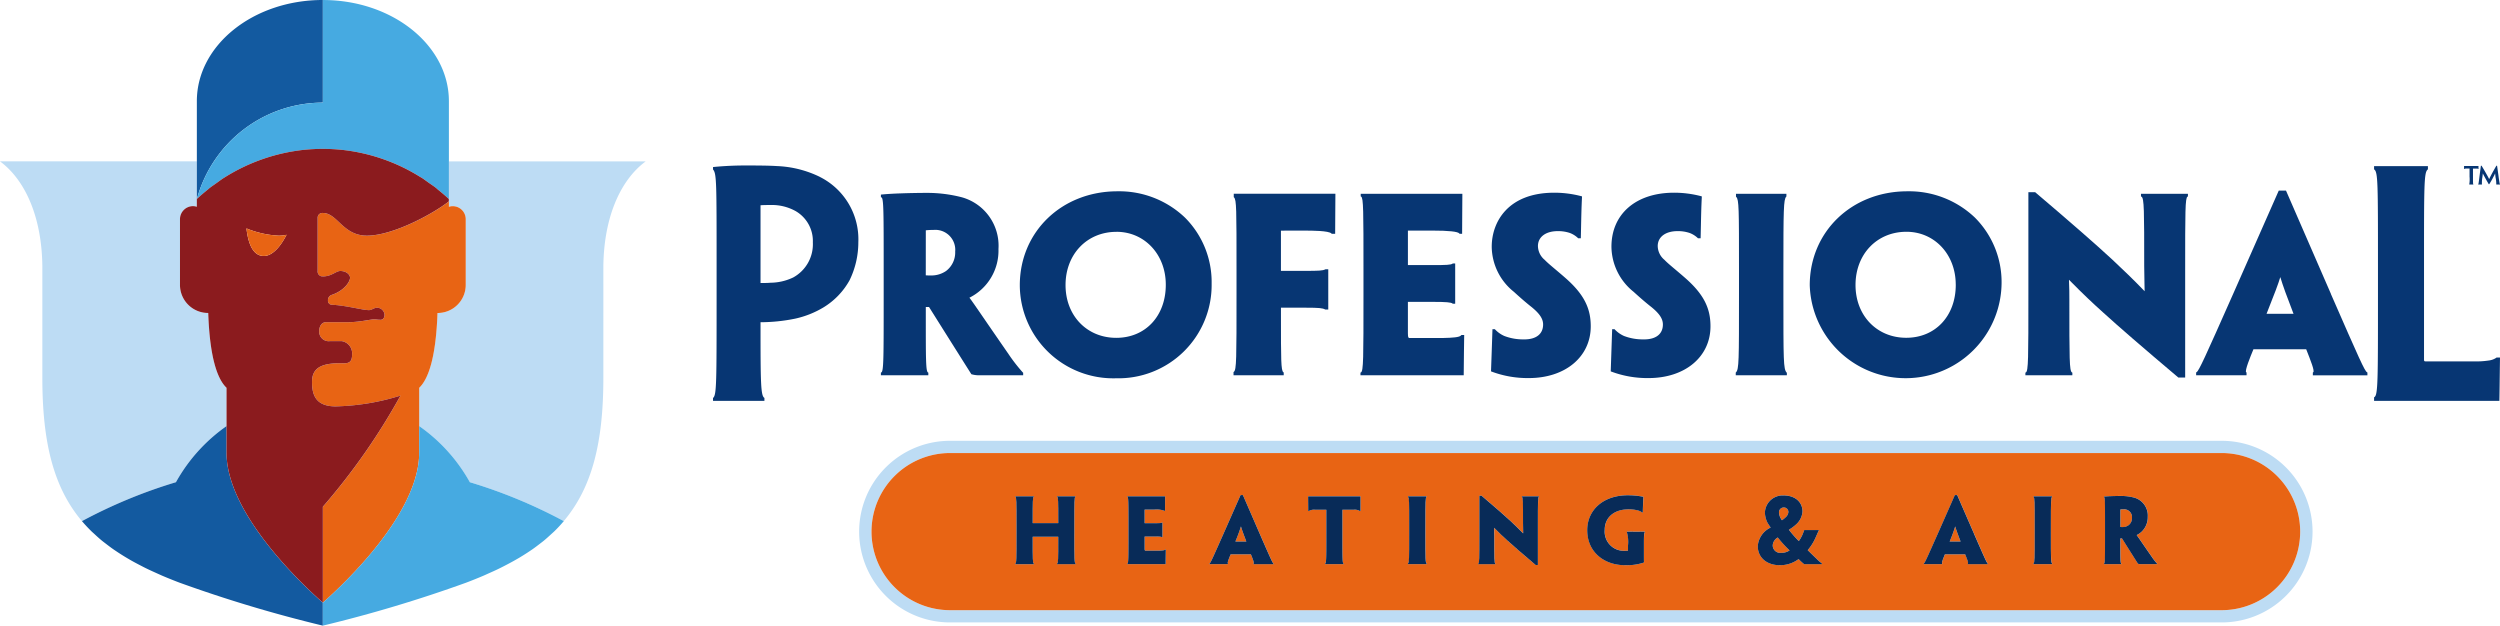
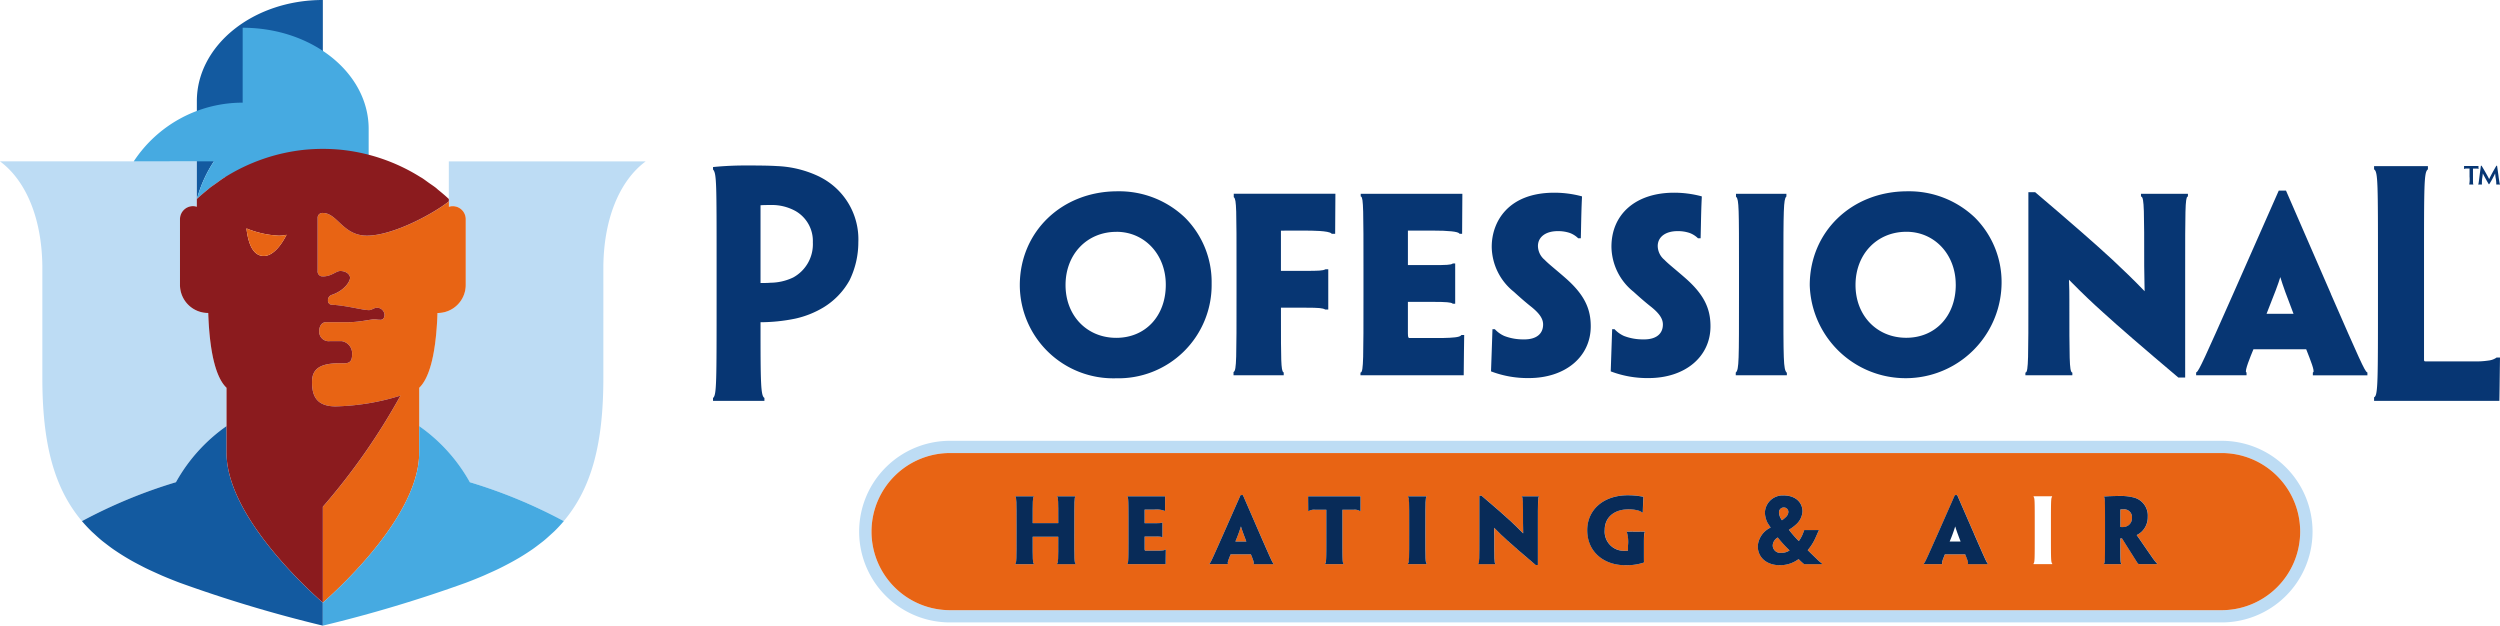
<svg xmlns="http://www.w3.org/2000/svg" width="355" height="88.842" viewBox="0 0 355 88.842">
  <g id="Group_2545" data-name="Group 2545" transform="translate(-568.747 -102.723)">
    <path id="Path_5552" data-name="Path 5552" d="M826.627,135.894H646.543a12.895,12.895,0,1,0,0,25.785H826.627a12.895,12.895,0,1,0,0-25.785m0,24.047H646.543a11.157,11.157,0,1,1,0-22.309H826.627a11.157,11.157,0,1,1,0,22.309" transform="translate(57.352 29.426)" fill="#bddcf4" />
    <path id="Path_5553" data-name="Path 5553" d="M702.86,143.165a1.411,1.411,0,0,0-.717,1.1,1.071,1.071,0,0,0,1.161,1.087h.011A2.1,2.1,0,0,0,704.54,145a17.323,17.323,0,0,1-1.68-1.84" transform="translate(118.332 35.876)" fill="#e86414" />
    <path id="Path_5554" data-name="Path 5554" d="M703.022,142.71h.038a4.16,4.16,0,0,0,.493-.408,1.1,1.1,0,0,0,.4-.74.636.636,0,0,0-.655-.655h-.011a.676.676,0,0,0-.668.715,1.749,1.749,0,0,0,.16.655,3.235,3.235,0,0,0,.247.432" transform="translate(118.75 33.874)" fill="#e86414" />
-     <path id="Path_5555" data-name="Path 5555" d="M716.238,142.341a20.637,20.637,0,0,1-.777,2.112v.023H717v-.023c-.483-1.236-.666-1.8-.753-2.112Z" transform="translate(130.146 35.145)" fill="#e86414" />
    <path id="Path_5556" data-name="Path 5556" d="M662.488,142.341a21.175,21.175,0,0,1-.777,2.112v.023h1.544v-.023c-.483-1.236-.666-1.8-.755-2.112Z" transform="translate(82.466 35.145)" fill="#e86414" />
    <path id="Path_5557" data-name="Path 5557" d="M728.745,141.051a3.211,3.211,0,0,0-.443.026v2.482a3.129,3.129,0,0,0,.332.011,1.425,1.425,0,0,0,.815-.247,1.263,1.263,0,0,0,.506-1.061v-.013a1.113,1.113,0,0,0-1.21-1.2" transform="translate(141.537 34.001)" fill="#e86414" />
    <path id="Path_5558" data-name="Path 5558" d="M825.81,136.815H645.726a11.157,11.157,0,1,0,0,22.309H825.81a11.157,11.157,0,1,0,0-22.309M663.32,152.589h-2.642v-.074c.174-.075.174-.606.174-3.4V148.7h-3.631v.421c0,2.791,0,3.321.172,3.4v.074h-2.644v-.074c.173-.075.173-.606.173-4.212v-1.31c0-3.357,0-3.889-.16-3.963v-.074h2.619v.074c-.16.074-.16.606-.16,3.37v.359h3.631v-.37c0-2.753,0-3.285-.162-3.359v-.074h2.593v.074c-.147.074-.147.606-.147,3.963v1.31c0,3.606,0,4.136.185,4.212Zm12.783,0h-5.446v-.074c.16-.075.16-.606.16-4.212v-1.31c0-3.344,0-3.889-.147-3.963v-.074h5.359c0,.666-.013,1.123-.013,2.061h-.074a3.166,3.166,0,0,0-1.481-.174h-1.347v1.927h1.361c.777,0,1-.011,1.1-.085h.073v2.076h-.073c-.087-.075-.334-.1-1.076-.1h-1.383v1.717c0,.134,0,.221.076.294h1.878c.53-.011.889-.036.974-.16h.087c-.011,1-.025,1.408-.025,2.076m15.314,0h-2.84V152.5c.125-.074-.087-.593-.37-1.308h-2.878c-.3.715-.494,1.234-.383,1.308v.087h-2.617V152.5c.136-.074.37-.593,1.976-4.21l2.432-5.508h.332l2.4,5.508c1.581,3.617,1.815,4.136,1.951,4.21Zm12.351-7.546h-.1a1.4,1.4,0,0,0-.826-.185H701.2V148.3c0,3.606,0,4.212.185,4.212v.074H698.74v-.074c.174-.123.174-.606.174-4.212v-3.446h-1.63a1.437,1.437,0,0,0-.84.185h-.1c0-.742-.011-1.444-.011-2.085h7.435Zm9.4,7.546h-2.653V152.5c.172-.174.172-.593.172-4.2v-1.31c0-3.357,0-3.791-.16-3.938v-.1h2.617v.085c-.147.16-.16.594-.16,3.952v1.31c0,3.606,0,4.014.185,4.212Zm15.944-9.558c-.147.074-.147.606-.147,3.963v5.718h-.309c-1.989-1.678-3.2-2.729-4.025-3.482-.617-.555-1.1-1.011-1.865-1.791h-.026c.026.506.026.828.026,1.125,0,3.346,0,3.865.159,3.952v.074h-2.432v-.074c.162-.075.162-.606.162-4.212v-5.433h.308c2.063,1.751,3.285,2.829,4.112,3.593.568.53,1.111,1.051,1.766,1.729h.038c-.013-.615-.025-1.025-.025-1.406,0-3.15,0-3.682-.173-3.755v-.074h2.432Zm15.042,5.025c-.134.1-.134.568-.134,1.94v1.112c0,.494,0,1,.011,1.247a7.707,7.707,0,0,1-2.7.381c-2.989,0-5.359-1.9-5.359-4.963v-.015c0-2.849,2.259-4.952,5.754-4.952a12.488,12.488,0,0,1,1.247.064c.309.036.63.087.976.16-.036.655-.062,1.149-.087,2.221h-.087a1.592,1.592,0,0,0-.64-.3,4.81,4.81,0,0,0-1.323-.147c-1.963,0-3.359,1.1-3.359,2.914a2.735,2.735,0,0,0,2.78,2.978,3.839,3.839,0,0,0,.53-.026v-.74a4.891,4.891,0,0,0-.16-1.878v-.085c.519,0,.938.011,1.3.011.581,0,.9-.011,1.259-.011Zm25.134,4.533h-2.448a.193.193,0,0,1-.159-.074,7.406,7.406,0,0,1-.693-.643l-.038.015a4.347,4.347,0,0,1-2.642.849h-.011c-1.8,0-3.114-1.061-3.114-2.715a3.164,3.164,0,0,1,1.829-2.631v-.013a7.385,7.385,0,0,1-.443-.666,3.388,3.388,0,0,1-.372-1.47,2.525,2.525,0,0,1,2.668-2.408c1.679,0,2.666.989,2.666,2.272a2.676,2.676,0,0,1-.853,1.791,6.241,6.241,0,0,1-1.074.8v.013A17.665,17.665,0,0,0,766,149.3l.025-.011a5.141,5.141,0,0,0,.495-.864c.085-.2.208-.519.259-.679h2.074v.074c-.147.247-.283.617-.419.9a7.1,7.1,0,0,1-1.161,1.876c.432.434.84.83,1.259,1.225a5.149,5.149,0,0,0,.755.653Zm23.564,0h-2.84V152.5c.123-.074-.089-.593-.372-1.308h-2.878c-.3.715-.494,1.234-.383,1.308v.087h-2.617V152.5c.138-.074.372-.593,1.976-4.21l2.434-5.508h.332l2.4,5.508c1.581,3.617,1.815,4.136,1.951,4.21Zm9.139,0h-2.655V152.5c.172-.174.172-.593.172-4.2v-1.31c0-3.357,0-3.791-.16-3.938v-.1h2.619v.085c-.149.16-.16.594-.16,3.952v1.31c0,3.606,0,4.014.185,4.212Zm14.893,0h-2.247a1.45,1.45,0,0,1-.457-.049c-.7-1.11-1.519-2.41-2.272-3.606h-.234v.581c0,2.395,0,2.925.136,3v.074h-2.459v-.074c.149-.075.149-.606.149-4.212v-1.31c0-3.357,0-3.878-.149-3.927v-.074c.234-.025.655-.049,1.049-.06.309-.013.926-.026,1.3-.026a7.4,7.4,0,0,1,1.94.234,2.643,2.643,0,0,1,1.927,2.731,2.836,2.836,0,0,1-.9,2.136,2.721,2.721,0,0,1-.655.445v.036c.209.274.434.617,2.1,3.027a8.816,8.816,0,0,0,.777,1Z" transform="translate(58.169 30.243)" fill="#e86414" />
    <path id="Path_5559" data-name="Path 5559" d="M653.531,145.417v-1.31c0-3.359,0-3.891.149-3.965v-.072h-2.593v.072c.161.074.161.606.161,3.359v.372h-3.631v-.36c0-2.765,0-3.3.16-3.37v-.072h-2.619v.072c.16.074.16.606.16,3.965v1.31c0,3.6,0,4.135-.172,4.21v.076h2.644v-.076c-.174-.075-.174-.606-.174-3.395v-.421h3.631v.421c0,2.789,0,3.319-.174,3.395v.076h2.644v-.076c-.187-.075-.187-.606-.187-4.21" transform="translate(67.772 33.131)" fill="#082b58" />
    <path id="Path_5560" data-name="Path 5560" d="M657.985,147.787h-1.878c-.074-.074-.074-.16-.074-.294v-1.717h1.383c.74,0,.987.023,1.074.1h.075V143.8h-.075c-.1.074-.321.085-1.1.085h-1.359v-1.927h1.345a3.167,3.167,0,0,1,1.481.174h.074c0-.938.013-1.395.013-2.061h-5.359v.072c.149.074.149.619.149,3.965v1.31c0,3.6,0,4.136-.16,4.212v.074h5.446c0-.668.011-1.076.023-2.076h-.085c-.087.123-.445.147-.976.16" transform="translate(75.25 33.131)" fill="#082b58" />
    <path id="Path_5561" data-name="Path 5561" d="M666.9,145.486l-2.395-5.508h-.334l-2.432,5.508c-1.606,3.617-1.84,4.136-1.976,4.21v.087h2.617V149.7c-.111-.074.087-.593.383-1.308h2.878c.285.715.494,1.234.37,1.308v.087h2.84V149.7c-.136-.074-.37-.593-1.951-4.21m-1.914,1.085h-1.544v-.023a20.67,20.67,0,0,0,.777-2.112h.013c.087.308.272.876.753,2.112Z" transform="translate(80.736 33.049)" fill="#082b58" />
    <path id="Path_5562" data-name="Path 5562" d="M670.158,140.071h-2.976c0,.642.013,1.344.013,2.083h.1a1.439,1.439,0,0,1,.84-.183h1.63v3.446c0,3.6,0,4.087-.174,4.21v.076h2.644v-.076c-.187,0-.187-.606-.187-4.21v-3.446h1.644a1.413,1.413,0,0,1,.828.183h.1v-2.083h-4.459Z" transform="translate(87.319 33.131)" fill="#082b58" />
    <path id="Path_5563" data-name="Path 5563" d="M677.165,144.106c0-3.357.011-3.791.16-3.952v-.085h-2.619v.1c.162.147.162.581.162,3.938v1.31c0,3.6,0,4.025-.174,4.2v.087h2.655v-.074c-.185-.2-.185-.608-.185-4.212Z" transform="translate(93.984 33.13)" fill="#082b58" />
    <path id="Path_5564" data-name="Path 5564" d="M686.171,140.113v.072c.172.074.172.606.172,3.755,0,.381.013.791.026,1.406h-.038c-.655-.677-1.2-1.2-1.766-1.729-.827-.764-2.049-1.84-4.112-3.593h-.308v5.435c0,3.6,0,4.135-.162,4.21v.076h2.432v-.076c-.16-.085-.16-.606-.16-3.95,0-.3,0-.619-.025-1.125h.025c.766.777,1.247,1.234,1.866,1.789.827.755,2.036,1.8,4.025,3.484h.307v-5.718c0-3.359,0-3.891.149-3.965v-.072h-2.432Z" transform="translate(98.674 33.09)" fill="#082b58" />
    <path id="Path_5565" data-name="Path 5565" d="M693.815,145.154v.085a4.9,4.9,0,0,1,.16,1.878v.742a4.132,4.132,0,0,1-.53.025,2.735,2.735,0,0,1-2.78-2.978c0-1.815,1.4-2.914,3.359-2.914a4.884,4.884,0,0,1,1.323.147,1.567,1.567,0,0,1,.64.3h.087c.025-1.074.051-1.568.087-2.223-.345-.072-.666-.125-.976-.16-.394-.038-.777-.062-1.247-.062-3.495,0-5.754,2.1-5.754,4.952v.015c0,3.063,2.37,4.961,5.359,4.961a7.707,7.707,0,0,0,2.7-.381c-.011-.249-.011-.753-.011-1.247v-1.112c0-1.37,0-1.84.134-1.94v-.085c-.357,0-.677.011-1.259.011-.359,0-.777-.011-1.3-.011" transform="translate(105.949 33.06)" fill="#082b58" />
    <path id="Path_5566" data-name="Path 5566" d="M708.107,147.771a7.162,7.162,0,0,0,1.161-1.876c.136-.287.272-.655.419-.9v-.074h-2.074c-.051.16-.174.483-.26.681a5.011,5.011,0,0,1-.493.864l-.026.009a17.369,17.369,0,0,1-1.395-1.591v-.013a6.241,6.241,0,0,0,1.074-.8,2.676,2.676,0,0,0,.853-1.791c0-1.285-.987-2.272-2.666-2.272a2.524,2.524,0,0,0-2.668,2.408,3.405,3.405,0,0,0,.37,1.468,7.572,7.572,0,0,0,.445.668v.013a3.162,3.162,0,0,0-1.829,2.629c0,1.655,1.31,2.717,3.112,2.717h.013a4.347,4.347,0,0,0,2.642-.849l.038-.015a7.673,7.673,0,0,0,.693.643.193.193,0,0,0,.159.074h2.448v-.111a5.211,5.211,0,0,1-.755-.655c-.419-.394-.827-.791-1.259-1.223m-3.408-6.063h.009a.637.637,0,0,1,.657.655,1.1,1.1,0,0,1-.4.74,4.042,4.042,0,0,1-.494.408h-.036a3.235,3.235,0,0,1-.247-.432,1.749,1.749,0,0,1-.16-.655.677.677,0,0,1,.668-.715m-.385,6.446H704.3a1.071,1.071,0,0,1-1.161-1.087,1.4,1.4,0,0,1,.717-1.1,17.105,17.105,0,0,0,1.678,1.838,2.081,2.081,0,0,1-1.223.347" transform="translate(117.333 33.072)" fill="#082b58" />
    <path id="Path_5567" data-name="Path 5567" d="M720.65,145.486l-2.4-5.508h-.334l-2.432,5.508c-1.606,3.617-1.84,4.136-1.976,4.21v.087h2.617V149.7c-.111-.074.087-.593.383-1.308h2.878c.283.715.494,1.234.37,1.308v.087h2.84V149.7c-.134-.074-.368-.593-1.949-4.21m-1.915,1.085h-1.544v-.023a20.156,20.156,0,0,0,.777-2.112h.013c.087.308.272.876.753,2.112Z" transform="translate(128.416 33.049)" fill="#082b58" />
-     <path id="Path_5568" data-name="Path 5568" d="M724.234,144.106c0-3.357.011-3.791.16-3.952v-.085h-2.619v.1c.162.147.162.581.162,3.938v1.31c0,3.6,0,4.025-.174,4.2v.087h2.655v-.074c-.185-.2-.185-.608-.185-4.212Z" transform="translate(135.737 33.13)" fill="#082b58" />
    <path id="Path_5569" data-name="Path 5569" d="M731.727,145.626v-.038a2.8,2.8,0,0,0,.655-.443,2.839,2.839,0,0,0,.9-2.136,2.641,2.641,0,0,0-1.927-2.731,7.337,7.337,0,0,0-1.94-.234c-.37,0-.987.011-1.3.025-.394.011-.815.038-1.049.06v.075c.149.049.149.568.149,3.927v1.31c0,3.6,0,4.135-.149,4.21v.074h2.457v-.074c-.134-.075-.134-.606-.134-3v-.581h.234c.753,1.2,1.568,2.495,2.272,3.6a1.444,1.444,0,0,0,.457.049H734.6v-.074a8.639,8.639,0,0,1-.777-1c-1.668-2.408-1.891-2.753-2.1-3.025m-.679-2.47a1.265,1.265,0,0,1-.506,1.061,1.411,1.411,0,0,1-.815.247,3.129,3.129,0,0,1-.332-.011v-2.482a3.211,3.211,0,0,1,.443-.026,1.113,1.113,0,0,1,1.21,1.2Z" transform="translate(140.445 33.107)" fill="#082b58" />
    <path id="Path_5570" data-name="Path 5570" d="M637.59,116.8a15.21,15.21,0,0,0-6.074-1.542c-1.4-.085-3.006-.085-4.422-.085a45.8,45.8,0,0,0-4.6.213l-.094.011v.347l.026.028c.483.566.483,2.027.483,13.393v4.672c0,12.032,0,13.881-.476,14.319l-.034.03v.408h7.3v-.415l-.042-.03c-.462-.347-.51-2.129-.51-9.6V137.43a24.6,24.6,0,0,0,4.927-.51,13.324,13.324,0,0,0,4.067-1.629,10.435,10.435,0,0,0,3.65-3.821,12.288,12.288,0,0,0,1.244-5.4,9.9,9.9,0,0,0-5.452-9.267m-1.006,9.309a5.375,5.375,0,0,1-2.789,4.961,7.612,7.612,0,0,1-3.229.749c-.377.038-1.059.042-1.412.043V120.82c.513-.034,1.015-.034,1.421-.034a6.933,6.933,0,0,1,3.516.836,4.9,4.9,0,0,1,2.493,4.45Z" transform="translate(47.595 11.049)" fill="#073673" />
-     <path id="Path_5571" data-name="Path 5571" d="M641.769,142.767l-.055-.03c-.306-.168-.306-1.953-.306-7.867v-1.43h.457l.581.923c1.821,2.9,3.736,5.941,5.414,8.592l.021.03.034.011a3.893,3.893,0,0,0,1.247.138h6.071v-.355l-.042-.034a23.406,23.406,0,0,1-2.042-2.627c-1.787-2.583-2.948-4.269-3.733-5.414-1.125-1.634-1.485-2.159-1.813-2.583a7.469,7.469,0,0,0,4.123-6.914,7.135,7.135,0,0,0-5.189-7.343,19.622,19.622,0,0,0-5.171-.626c-.944,0-2.585.032-3.442.066-1.04.032-2.163.1-2.793.166l-.1.009v.37l.074.025c.321.106.321,2.064.321,10.313v3.474c0,9.028,0,10.907-.336,11.075l-.059.028v.37h6.733Zm-.36-20.216a9.135,9.135,0,0,1,1.072-.053,2.835,2.835,0,0,1,3.1,3.068v.032a3.283,3.283,0,0,1-1.3,2.732,3.68,3.68,0,0,1-2.1.634c-.255,0-.54,0-.777-.021Z" transform="translate(58.803 12.876)" fill="#073673" />
    <path id="Path_5572" data-name="Path 5572" d="M659.09,143.668a13.243,13.243,0,0,0,13.636-13.44V130.2a12.94,12.94,0,0,0-3.791-9.35,13.529,13.529,0,0,0-9.583-3.731c-7.9,0-13.866,5.737-13.866,13.342a13.269,13.269,0,0,0,13.6,13.211m.13-20.8c3.991,0,7,3.223,7,7.5v.03c0,4.431-2.891,7.526-7.035,7.526-4.17,0-7.2-3.15-7.2-7.492,0-4.378,3.042-7.56,7.231-7.56" transform="translate(68.073 12.768)" fill="#073673" />
    <path id="Path_5573" data-name="Path 5573" d="M671.733,122.534c.842,0,3.406,0,3.75.419l.032.038H676v-.106c0-1.345.011-2.306.019-3.193.008-.753.015-1.449.015-2.28V117.3H661.6v.483l.034.032c.359.33.359,1.659.359,10.305V131.6c0,9.082,0,10.72-.377,10.985l-.047.032v.457h7.126v-.393l-.049-.034c-.343-.228-.343-1.853-.343-7.9v-1.268h3.5c1.959,0,2.427.064,2.765.249l.025.013h.428v-5.72h-.368l-.051.013c-.345.189-.953.217-2.865.217H668.3v-5.714Z" transform="translate(82.34 12.936)" fill="#073673" />
    <path id="Path_5574" data-name="Path 5574" d="M671.185,142.672l-.064.028v.372h14.661v-.108c0-1.127.015-1.968.032-3.131.011-.659.023-1.41.034-2.37l0-.108h-.395l-.032.043c-.209.3-1.3.353-2.5.381H677.99c-.134-.16-.134-.349-.134-.679v-4.448h3.561c1.874,0,2.574.062,2.78.236l.03.028h.344V127.2h-.34l-.028.021c-.24.179-.889.208-2.851.208h-3.495v-4.9h3.463c2.349,0,3.644.14,3.844.415l.032.042h.359v-.106c0-1.349.009-2.325.019-3.216.008-.753.015-1.445.015-2.257v-.106H671.155v.37l.058.032c.334.166.334,2.132.334,10.417V131.6c0,9.028,0,10.9-.362,11.073" transform="translate(90.813 12.937)" fill="#073673" />
    <path id="Path_5575" data-name="Path 5575" d="M685.666,138.053a7.4,7.4,0,0,1-2.831-.481,4.035,4.035,0,0,1-1.31-.925l-.032-.036h-.347l0,.106c-.1,2.948-.13,3.9-.2,5.8l0,.074.064.03a14.562,14.562,0,0,0,5.308.927c5.173,0,8.786-3.021,8.786-7.346v-.034c0-2.576-1.006-4.525-3.476-6.729-.547-.483-1.055-.911-1.5-1.287-.679-.572-1.217-1.023-1.57-1.395a2.6,2.6,0,0,1-.951-1.955c0-1.289,1.1-2.119,2.808-2.119a5.171,5.171,0,0,1,1.7.253,3.385,3.385,0,0,1,1.17.725l.032.036h.381l0-.1c.017-.725.03-1.319.04-1.844.032-1.493.051-2.393.125-3.921l0-.081-.079-.025a15.076,15.076,0,0,0-3.865-.5c-6.55,0-8.875,4.135-8.875,7.675a8.3,8.3,0,0,0,3.148,6.4c.676.617,1.572,1.421,2.516,2.164,1.143.932,1.632,1.67,1.632,2.474,0,1.347-.976,2.119-2.674,2.119" transform="translate(99.528 12.861)" fill="#073673" />
    <path id="Path_5576" data-name="Path 5576" d="M694.678,138.053a7.414,7.414,0,0,1-2.836-.481,4.084,4.084,0,0,1-1.31-.925l-.032-.036h-.347l0,.106c-.089,2.621-.125,3.661-.177,5.2l-.023.674.064.03a14.605,14.605,0,0,0,5.32.927c5.171,0,8.781-3.021,8.781-7.346v-.034c0-2.58-1-4.529-3.47-6.729-.547-.483-1.055-.911-1.5-1.287-.679-.572-1.217-1.023-1.57-1.395a2.6,2.6,0,0,1-.951-1.955c0-1.289,1.1-2.119,2.808-2.119a5.163,5.163,0,0,1,1.7.253,3.393,3.393,0,0,1,1.172.725l.03.036h.383l0-.1c.019-.728.03-1.327.042-1.851.03-1.491.049-2.389.123-3.914l0-.081-.079-.025a15.086,15.086,0,0,0-3.865-.5c-5.4,0-8.886,3.014-8.886,7.675a8.3,8.3,0,0,0,3.148,6.4c.683.621,1.587,1.428,2.527,2.164,1.144.93,1.63,1.67,1.63,2.474,0,1.347-.976,2.119-2.678,2.119" transform="translate(107.517 12.861)" fill="#073673" />
    <path id="Path_5577" data-name="Path 5577" d="M699.39,142.661l-.03.034v.379h7.258v-.347l-.03-.03c-.462-.494-.462-1.7-.462-11.1v-3.474c0-8.6.026-10.009.4-10.409l.028-.03v-.381h-7.16v.417l.036.034c.391.36.391,1.693.391,10.369V131.6c0,9.424,0,10.634-.428,11.06" transform="translate(115.863 12.937)" fill="#073673" />
    <path id="Path_5578" data-name="Path 5578" d="M704.928,130.458a13.624,13.624,0,0,0,27.24-.228V130.2a12.943,12.943,0,0,0-3.791-9.35,13.541,13.541,0,0,0-9.584-3.731c-7.905,0-13.865,5.737-13.865,13.344m20.735-.1v.032c0,4.429-2.893,7.524-7.035,7.524-4.168,0-7.2-3.15-7.2-7.492,0-4.378,3.04-7.56,7.231-7.56,3.991,0,7,3.223,7,7.5" transform="translate(120.803 12.768)" fill="#073673" />
    <path id="Path_5579" data-name="Path 5579" d="M727.824,142.812l-.057-.032c-.37-.2-.37-1.955-.37-10.386,0-.728,0-1.549-.055-2.776,2.066,2.095,3.34,3.289,4.823,4.623,2.28,2.076,5.574,4.925,10.681,9.239l.03.026h.966V128.231c0-8.282,0-10.249.334-10.417l.058-.032v-.37h-6.667v.376l.064.028c.394.168.394,2.031.394,9.86,0,.728.017,1.5.038,2.47.01.338.017.7.023,1.1-1.632-1.691-3.021-3.023-4.6-4.5-2.346-2.168-5.812-5.2-10.911-9.533l-.03-.025h-.966v14.519c0,9.028,0,10.905-.362,11.073l-.062.028v.372h6.667Z" transform="translate(135.199 12.831)" fill="#073673" />
    <path id="Path_5580" data-name="Path 5580" d="M753.145,131.739l-6.356-14.61-.026-.066h-1.027l-6.48,14.674c-4,9.022-4.861,10.937-5.2,11.119l-.055.032v.4h7.158V142.9l-.047-.034c-.253-.168.593-2.223,1.028-3.274h7.486l.034.079c.593,1.5,1.21,3.048.968,3.191l-.053.034v.4h7.748v-.4l-.055-.032c-.33-.177-1.078-1.844-5.129-11.117m-9.139,2.817c1.153-2.882,1.7-4.353,1.953-5.218.341,1.144.959,2.857,1.88,5.218Z" transform="translate(146.597 12.722)" fill="#073673" />
    <path id="Path_5581" data-name="Path 5581" d="M764.741,142.444a2.484,2.484,0,0,1-1.078.383,11.946,11.946,0,0,1-2.023.126h-6.878c-.238,0-.276-.038-.276-.275V129.131c0-11.256,0-12.987.515-13.421l.038-.034v-.453h-7.646v.457l.042.032c.511.394.511,2.13.511,13.419V133.8c0,11.787,0,13.911-.5,14.219l-.051.032v.506h17.793l0-.1c.023-1.2.032-2.068.043-2.989.011-.847.021-1.736.042-2.957l0-.109h-.5Z" transform="translate(158.472 11.089)" fill="#073673" />
    <g id="Group_2545-2" data-name="Group 2545" transform="translate(568.747 102.722)">
      <path id="Path_5582" data-name="Path 5582" d="M604.5,120.547v.77a1.893,1.893,0,0,1,.542-.089,1.849,1.849,0,0,1,1.849,1.851v9.33a3.987,3.987,0,0,1-3.987,3.987h-.021c-.213,6.067-1.21,9.3-2.6,10.624v5.435a23.982,23.982,0,0,1,7.192,7.971,72.248,72.248,0,0,1,13.342,5.523c3.987-4.727,5.627-11.051,5.627-20.316V130.077c0-6.946,2.266-12.44,6.014-15.212H604.5v5.682Z" transform="translate(-540.767 -91.95)" fill="#bddcf4" />
      <path id="Path_5583" data-name="Path 5583" d="M574.761,130.078v15.557c0,9.266,1.634,15.591,5.622,20.318a72.026,72.026,0,0,1,13.345-5.525,23.963,23.963,0,0,1,7.19-7.973V147.02c-1.391-1.325-2.387-4.555-2.6-10.622H598.3a3.99,3.99,0,0,1-3.989-3.987v-9.332a1.854,1.854,0,0,1,1.855-1.851,1.89,1.89,0,0,1,.538.091v-6.454H568.747c3.75,2.774,6.014,8.267,6.014,15.214" transform="translate(-568.747 -91.951)" fill="#bddcf4" />
      <path id="Path_5584" data-name="Path 5584" d="M593.765,119.525a.671.671,0,0,0-.736.683v7.541a.7.7,0,0,0,.736.785c1.251,0,1.859-.77,2.478-.77.813,0,1.387.477,1.387.959,0,.576-.842,1.832-2.58,2.425a.782.782,0,0,0-.557.806.56.56,0,0,0,.523.6c2.049.1,4.4.766,5.29.766.425,0,.725-.34,1.153-.34a1.07,1.07,0,0,1,1.068.994c0,.472-.245.717-.555.717-.385,0-.693-.059-.915-.059-.559,0-2.074.4-3.716.4H594.22c-.636,0-.968.6-.968,1.257a1.346,1.346,0,0,0,1.5,1.436h1.71a1.759,1.759,0,0,1,1.453,1.923c0,.9-.317,1.255-1.257,1.223-3.378-.108-4.429.834-4.429,2.666,0,1.942.623,3.453,3.37,3.453a33.35,33.35,0,0,0,9.192-1.532,91.381,91.381,0,0,1-11.022,15.782v13.621c3.025-2.67,13.677-12.681,13.677-21.284V144.35c1.389-1.327,2.385-4.557,2.6-10.624h.021a3.987,3.987,0,0,0,3.987-3.987v-9.33a1.851,1.851,0,0,0-1.849-1.853,1.893,1.893,0,0,0-.542.091v-.77c-2.214,1.755-7.93,4.869-11.641,4.869-3.4,0-4.18-3.219-6.252-3.219" transform="translate(-547.92 -89.279)" fill="#e86414" />
      <path id="Path_5585" data-name="Path 5585" d="M584.694,130.007c-.379.319-.762.627-1.123.966a18.557,18.557,0,0,1,17.88-13.678V102.722c-9.881,0-17.891,6.429-17.891,14.363v13.9c.362-.343.751-.655,1.134-.977" transform="translate(-555.607 -102.722)" fill="#135aa0" />
-       <path id="Path_5586" data-name="Path 5586" d="M585.985,125.635a18.458,18.458,0,0,0-2.414,5.339c.36-.34.745-.647,1.123-.966-.381.323-.772.634-1.134.979.5-.476,1.034-.923,1.574-1.357.087-.072.166-.149.255-.219.306-.24.634-.451.951-.679.34-.242.668-.5,1.021-.725.043-.03.091-.051.134-.081a26.335,26.335,0,0,1,11.392-3.938q1.265-.122,2.566-.123t2.565.123a26.216,26.216,0,0,1,11.23,3.844c.1.062.2.113.3.176.342.217.657.464.985.7s.67.455.987.706c.106.083.2.177.306.262.521.423,1.038.853,1.523,1.313v-13.9c0-7.933-8.009-14.363-17.891-14.363V117.3a18.5,18.5,0,0,0-15.468,8.339" transform="translate(-555.607 -102.722)" fill="#46aae1" />
+       <path id="Path_5586" data-name="Path 5586" d="M585.985,125.635a18.458,18.458,0,0,0-2.414,5.339c.36-.34.745-.647,1.123-.966-.381.323-.772.634-1.134.979.5-.476,1.034-.923,1.574-1.357.087-.072.166-.149.255-.219.306-.24.634-.451.951-.679.34-.242.668-.5,1.021-.725.043-.03.091-.051.134-.081q1.265-.122,2.566-.123t2.565.123a26.216,26.216,0,0,1,11.23,3.844c.1.062.2.113.3.176.342.217.657.464.985.7s.67.455.987.706c.106.083.2.177.306.262.521.423,1.038.853,1.523,1.313v-13.9c0-7.933-8.009-14.363-17.891-14.363V117.3a18.5,18.5,0,0,0-15.468,8.339" transform="translate(-555.607 -102.722)" fill="#46aae1" />
      <path id="Path_5587" data-name="Path 5587" d="M595.447,138.575v-3.791a23.936,23.936,0,0,0-7.188,7.973,71.975,71.975,0,0,0-13.345,5.525c.415.493.862.964,1.33,1.427.138.138.291.264.436.4.344.321.695.64,1.066.944.187.153.383.3.576.447.357.277.719.551,1.1.815.215.147.438.294.661.442.387.253.789.506,1.2.749.232.138.466.275.708.411.44.247.9.489,1.364.727.238.123.47.245.715.362.525.257,1.074.5,1.628.751.213.094.415.189.634.283q1.175.5,2.446.983a191.038,191.038,0,0,0,20.341,6.1v-3.261c-3.025-2.67-13.676-12.683-13.676-21.284" transform="translate(-563.276 -74.281)" fill="#135aa0" />
      <path id="Path_5588" data-name="Path 5588" d="M602.576,178.362V164.741A91.482,91.482,0,0,0,613.6,148.96a33.35,33.35,0,0,1-9.192,1.532c-2.748,0-3.37-1.512-3.37-3.453,0-1.832,1.051-2.774,4.429-2.666.94.032,1.257-.323,1.257-1.223a1.759,1.759,0,0,0-1.453-1.923h-1.71a1.346,1.346,0,0,1-1.5-1.436c0-.653.332-1.257.968-1.257h3.121c1.642,0,3.157-.4,3.716-.4.223,0,.53.059.915.059.31,0,.555-.245.555-.717a1.07,1.07,0,0,0-1.068-.994c-.428,0-.728.34-1.155.34-.887,0-3.238-.67-5.288-.766a.56.56,0,0,1-.523-.6.782.782,0,0,1,.557-.806c1.738-.594,2.578-1.849,2.578-2.425,0-.481-.572-.959-1.385-.959-.619,0-1.227.77-2.478.77a.7.7,0,0,1-.736-.785v-7.541a.671.671,0,0,1,.736-.683c2.072,0,2.848,3.219,6.252,3.219,3.712,0,9.428-3.116,11.641-4.869v-.332c-.487-.46-1-.891-1.525-1.313-.1-.085-.2-.179-.3-.264-.319-.249-.659-.47-.987-.7s-.645-.481-.985-.7c-.1-.062-.2-.113-.3-.176a26.281,26.281,0,0,0-11.232-3.844q-1.265-.122-2.565-.123c-.864,0-1.723.042-2.566.123a26.4,26.4,0,0,0-11.39,3.938c-.045.03-.091.051-.134.081-.353.225-.681.483-1.023.725-.317.228-.644.44-.951.679-.089.068-.168.147-.253.219-.54.434-1.072.881-1.574,1.357v1.1a1.89,1.89,0,0,0-.538-.091,1.854,1.854,0,0,0-1.855,1.853v9.33a3.99,3.99,0,0,0,3.989,3.987h.023c.211,6.067,1.21,9.3,2.6,10.624v9.224c0,8.6,10.651,18.614,13.674,21.284M594.2,129.134c-1.366,0-2.174-1.353-2.476-3.918a13.721,13.721,0,0,0,4.6,1.032,4.73,4.73,0,0,0,1.1-.126c-1.076,2.091-2.23,3.012-3.225,3.012" transform="translate(-556.732 -92.783)" fill="#8b1b1e" />
      <path id="Path_5589" data-name="Path 5589" d="M587.291,119.908c.3,2.565,1.111,3.918,2.476,3.918.995,0,2.149-.921,3.225-3.012a4.727,4.727,0,0,1-1.1.128,13.727,13.727,0,0,1-4.6-1.034" transform="translate(-552.297 -87.477)" fill="#e86414" />
      <path id="Path_5590" data-name="Path 5590" d="M606.719,134.785v3.789c0,8.6-10.652,18.614-13.677,21.284v3.263a191.685,191.685,0,0,0,20.343-6.1c.853-.323,1.666-.651,2.455-.987.206-.087.4-.179.6-.27.568-.251,1.127-.5,1.663-.764.238-.115.464-.234.694-.351.476-.243.938-.489,1.385-.74.236-.132.466-.266.7-.4.415-.245.821-.5,1.211-.755.223-.145.443-.293.659-.44.377-.262.738-.534,1.093-.81.194-.151.4-.3.585-.455.362-.3.7-.608,1.038-.919.155-.142.319-.281.468-.428q.677-.662,1.279-1.376a.5.5,0,0,0,.043-.045h0a72.074,72.074,0,0,0-13.342-5.525,23.955,23.955,0,0,0-7.19-7.971" transform="translate(-547.196 -74.28)" fill="#46aae1" />
    </g>
    <path id="Path_5591" data-name="Path 5591" d="M754.42,115.577h.525v1.17a3.934,3.934,0,0,1-.038,1.049v.047h.574V117.8c-.038-.026-.049-.136-.049-1.049v-1.17h.523c.085,0,.159,0,.208.06h.049v-.425h-2.047v.425h.049c.025-.047.123-.06.208-.06" transform="translate(164.478 11.08)" fill="#073673" />
    <path id="Path_5592" data-name="Path 5592" d="M758.122,116.74l-.219-1.547h-.1c-.721,1.244-.915,1.668-1.013,1.876h-.023c-.1-.208-.33-.645-1.061-1.876h-.1l-.206,1.547c-.111.938-.136,1.047-.172,1.072v.049h.525v-.049a4.735,4.735,0,0,1,.06-.962c.025-.157.049-.377.062-.538h.023c.074.172.123.257.2.4q.309.566.621,1.1h.072a10.406,10.406,0,0,0,.611-1.072,2.8,2.8,0,0,0,.206-.428h.025c.013.172.036.368.049.513a4.608,4.608,0,0,1,.109.987v.049h.525v-.049c-.038-.025-.062-.145-.2-1.072" transform="translate(165.428 11.063)" fill="#073673" />
  </g>
</svg>